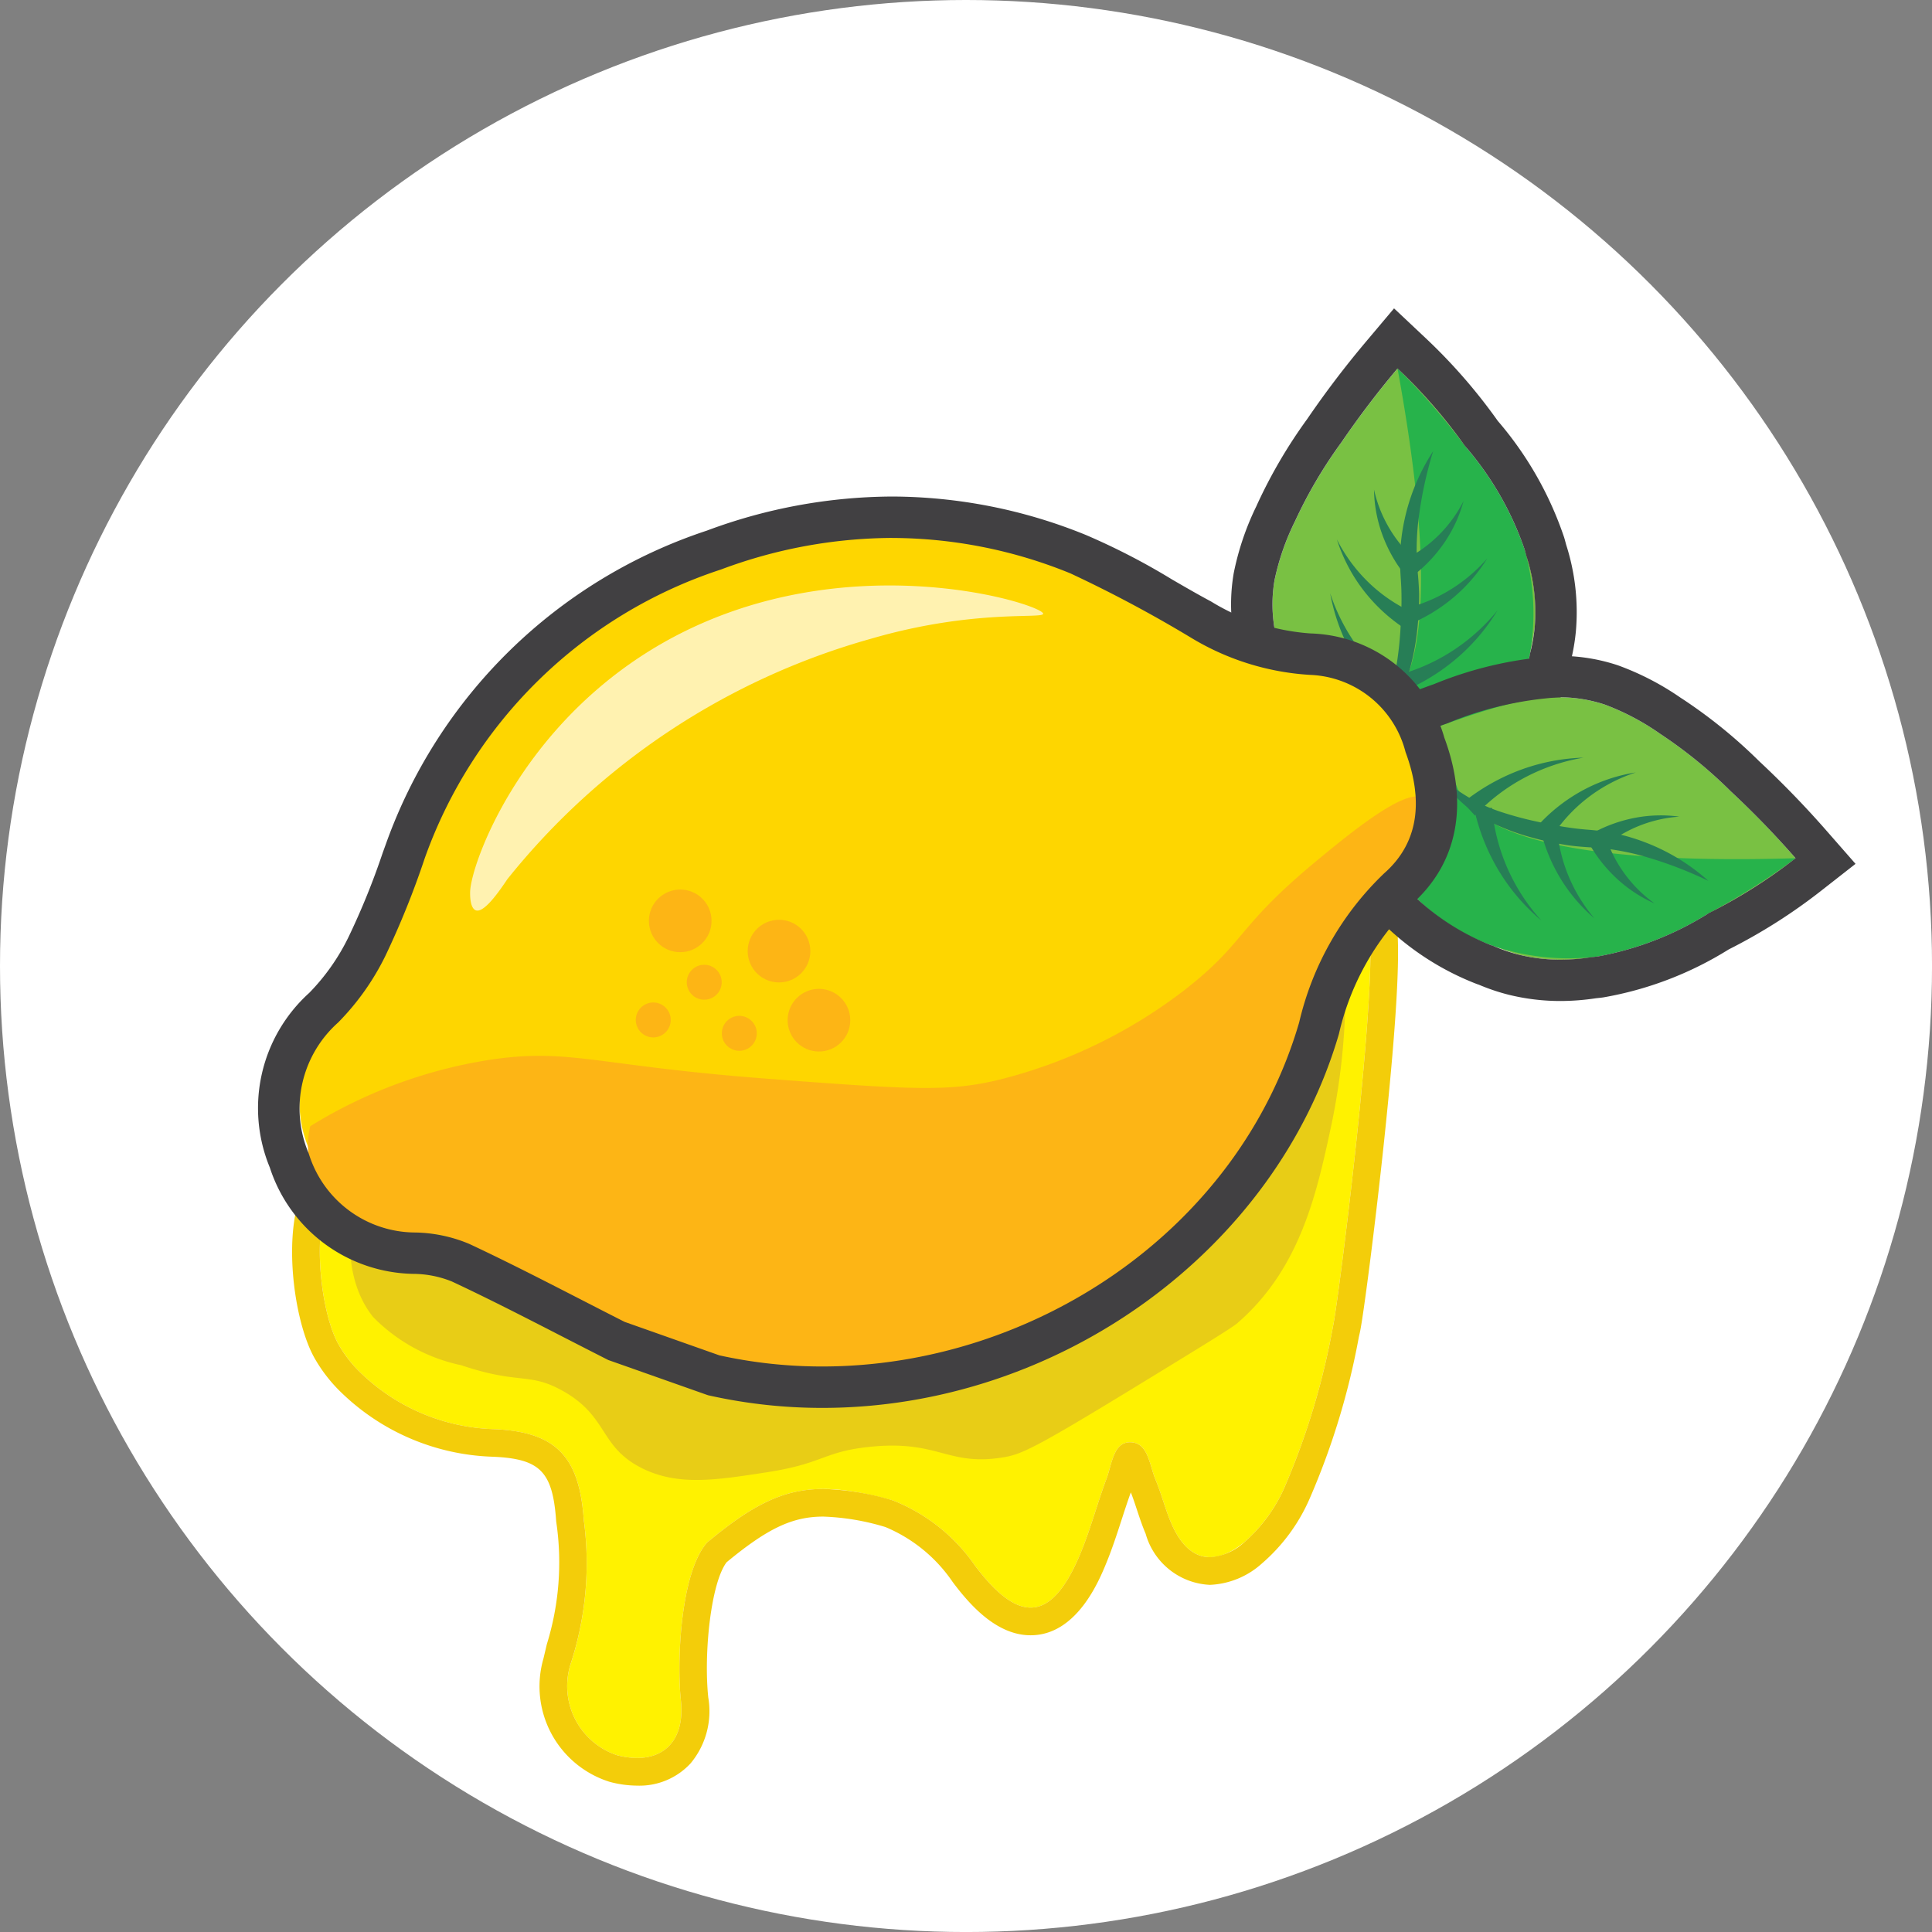
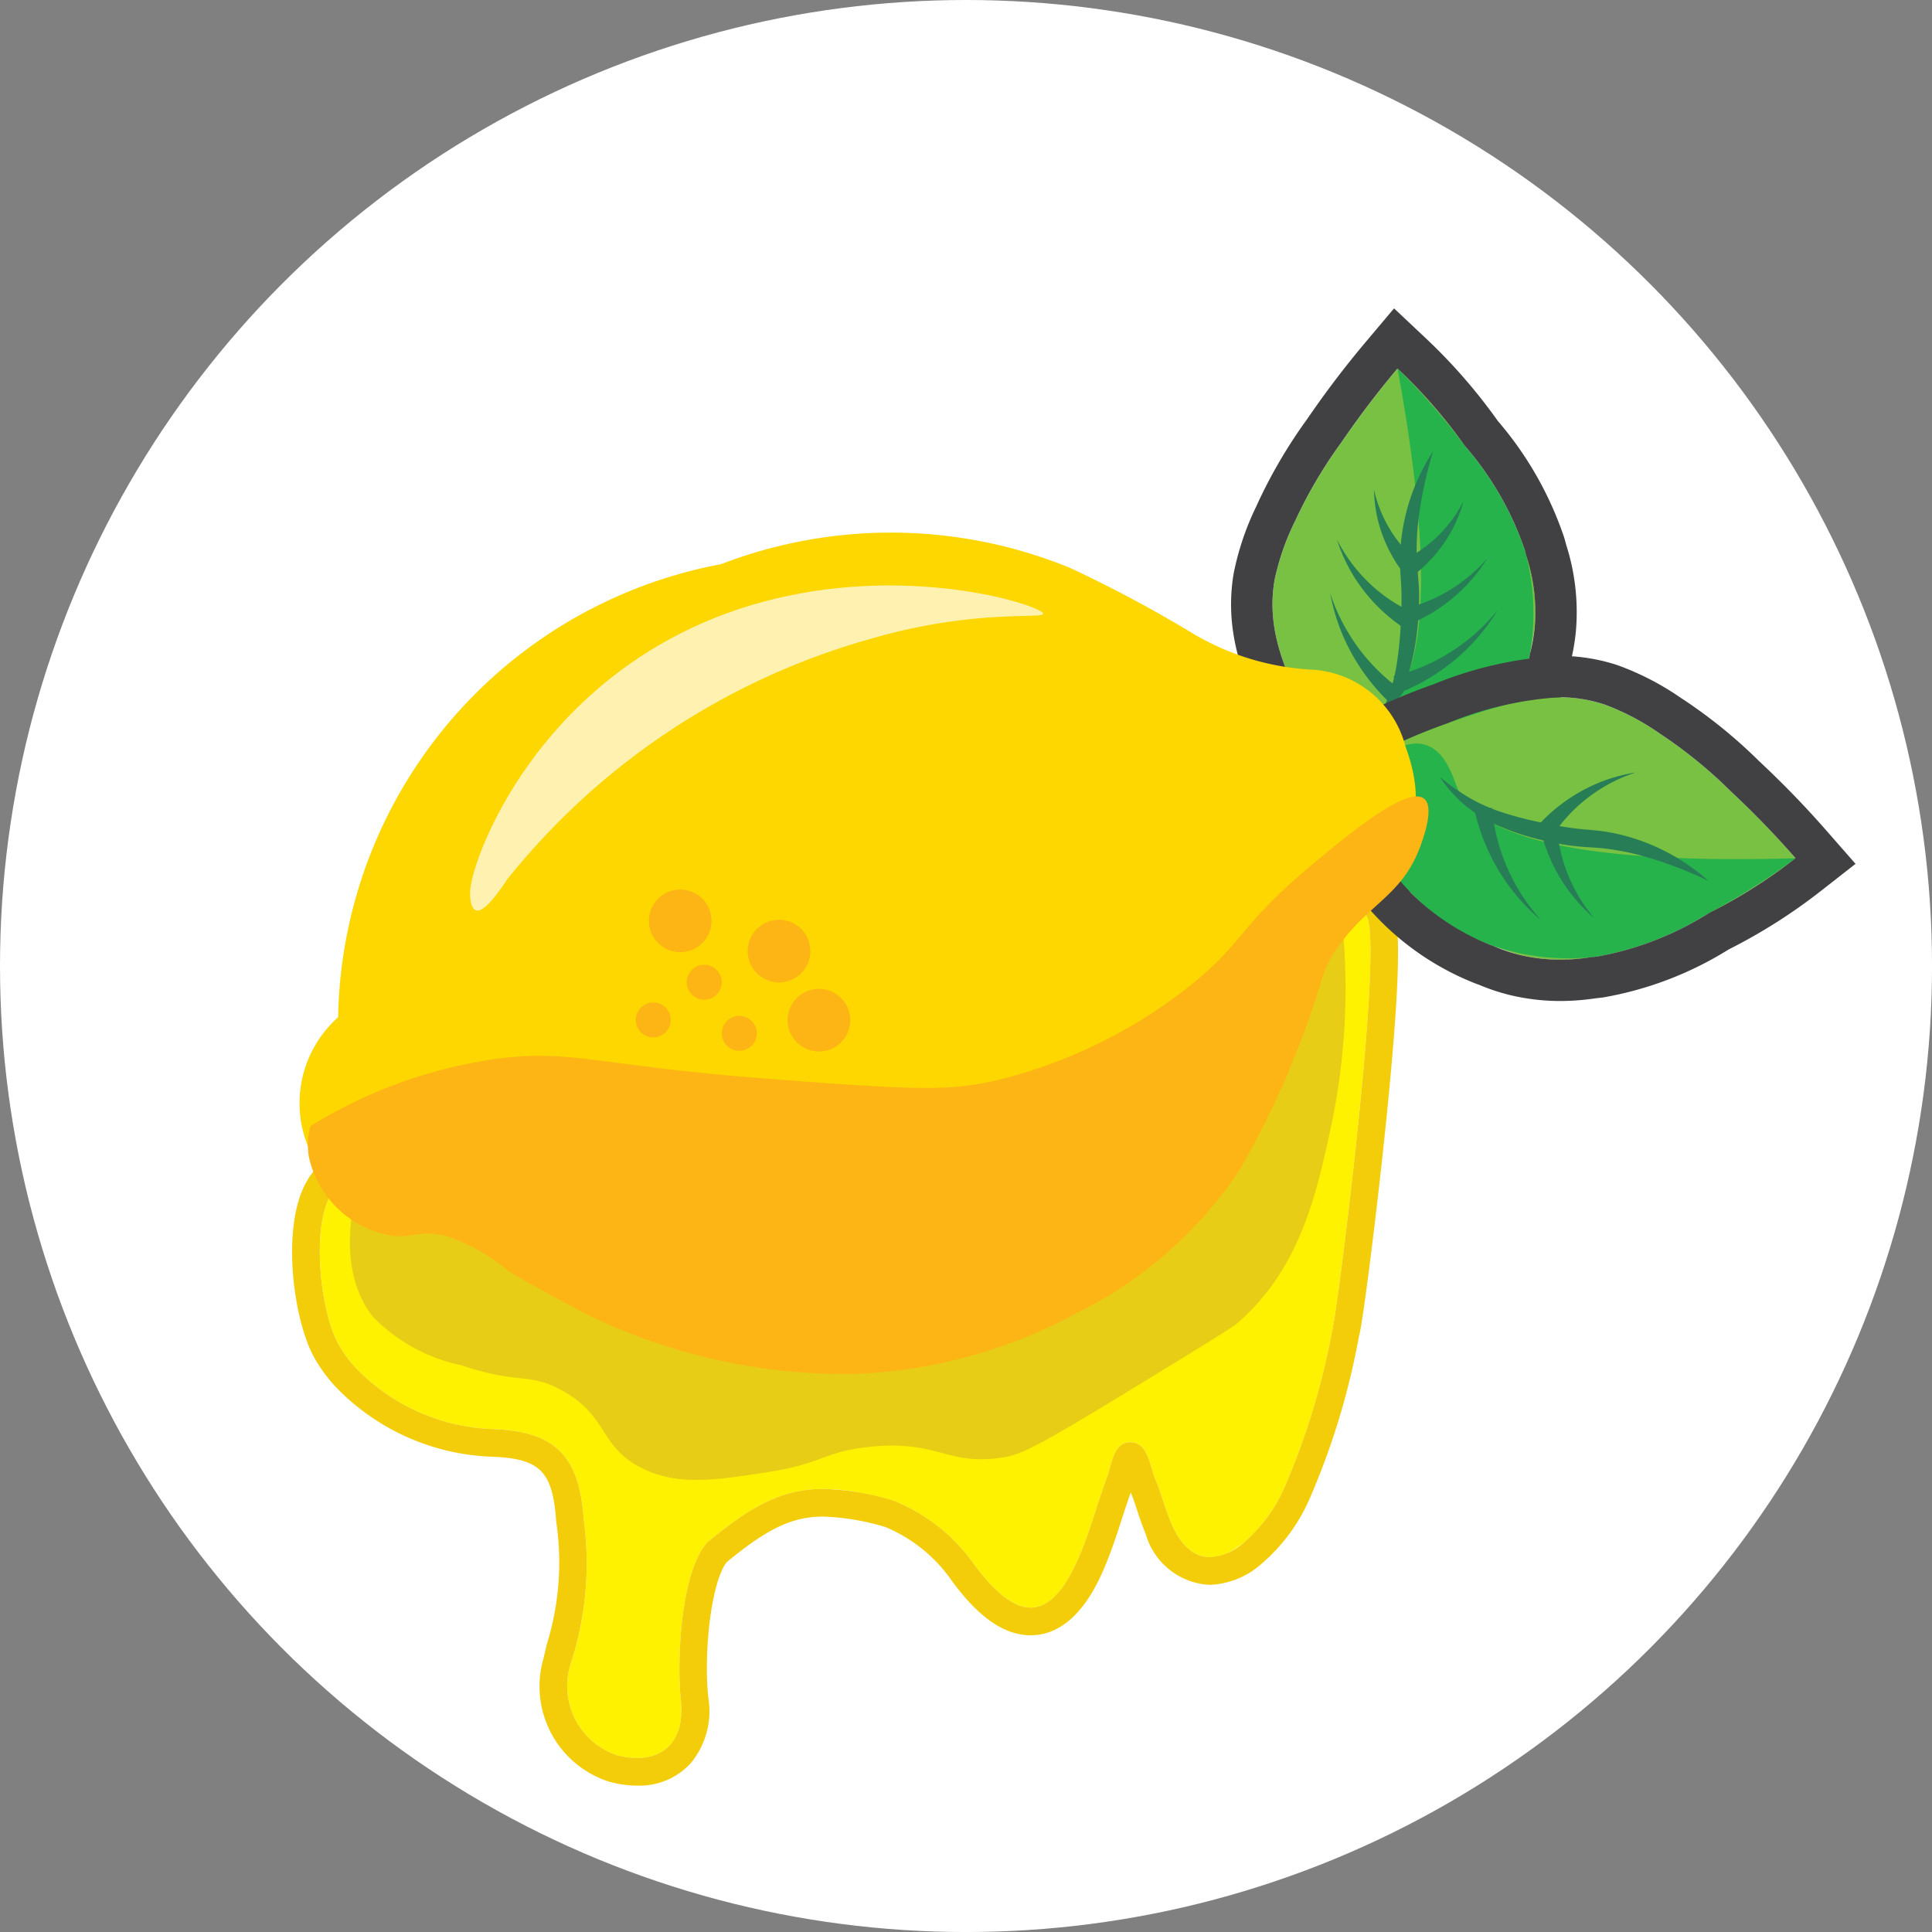
<svg xmlns="http://www.w3.org/2000/svg" viewBox="0 0 70.007 70.007">
  <rect x="0" y="0" width="70.007" height="70.007" fill="#808080" stroke="none" />
  <defs>
    <style>
      .cls-1, .cls-12 {
        fill: #fff;
      }

      .cls-2 {
        fill: #fff200;
      }

      .cls-3 {
        fill: #f3cd0a;
      }

      .cls-4 {
        opacity: 0.52;
      }

      .cls-5 {
        fill: #d2ab2a;
      }

      .cls-6 {
        fill: #79c143;
      }

      .cls-7 {
        fill: #27b34b;
      }

      .cls-8 {
        fill: #414042;
      }

      .cls-9 {
        fill: #277e56;
      }

      .cls-10 {
        fill: #fed600;
      }

      .cls-11 {
        fill: #fdb515;
      }

      .cls-12 {
        opacity: 0.69;
      }
    </style>
  </defs>
  <g id="Layer_1" data-name="Layer 1">
    <g>
      <circle class="cls-1" cx="35.004" cy="35.004" r="35.004" />
      <g id="Drip_Sour">
        <g>
          <path class="cls-2" d="M30.091,46.96c5.761,0,13.58-13.795,19.341-13.826.846-.005-.917,13.968-1.129,14.922a26.693,26.693,0,0,1-1.749,5.819,5.638,5.638,0,0,1-1.459,2.002c-1.13.923-2.079.674-2.657-.69-.218-.513-.354-1.063-.569-1.577-.219-.525-.264-1.356-.929-1.349-.598.006-.652.805-.841,1.309-.331.883-.573,1.804-.929,2.675-1.03,2.518-2.215,2.657-3.847.478a6.54,6.54,0,0,0-2.971-2.355c-3.022-.83-4.345-.458-6.731,1.529-.954,1.08-1.104,4.253-.949,5.719.174,1.644-.844,2.375-2.325,1.982a2.642,2.642,0,0,1-1.679-3.274,11.737,11.737,0,0,0,.485-5.26c-.159-2.321-1.039-3.185-3.265-3.278a7.254,7.254,0,0,1-4.793-2.016,4.499,4.499,0,0,1-.828-1.055c-.826-1.462-1.136-5.896.472-5.896C18.363,42.818,24.466,46.96,30.091,46.96Z" />
          <path class="cls-3" d="M49.432,33.134c.845,0-.917,13.968-1.129,14.922a26.691,26.691,0,0,1-1.749,5.819,5.637,5.637,0,0,1-1.459,2.002,2.049,2.049,0,0,1-1.25.549c-.576,0-1.059-.417-1.407-1.239-.218-.513-.354-1.063-.569-1.577-.218-.523-.264-1.349-.921-1.349l-.008,0c-.598.006-.652.805-.841,1.309-.331.883-.573,1.804-.929,2.674-.549,1.342-1.142,2.008-1.823,2.008-.597,0-1.262-.512-2.024-1.53a6.54,6.54,0,0,0-2.971-2.355,9.615,9.615,0,0,0-2.515-.414c-1.485,0-2.61.606-4.216,1.943-.954,1.08-1.104,4.253-.949,5.719.143,1.351-.52,2.086-1.584,2.086a2.904,2.904,0,0,1-.742-.104,2.642,2.642,0,0,1-1.679-3.274,11.737,11.737,0,0,0,.485-5.26c-.159-2.321-1.039-3.185-3.265-3.278a7.254,7.254,0,0,1-4.793-2.016,4.5,4.5,0,0,1-.828-1.055c-.826-1.462-1.136-5.896.472-5.896,5.625 0,11.728,4.143,17.353,4.143,5.761,0,13.58-13.795,19.341-13.826h0m0-1h-.005c-3.293.018-6.728,3.511-10.365,7.21-3.199,3.253-6.506,6.616-8.971,6.616-2.641,0-5.411-.978-8.344-2.014-2.962-1.046-6.026-2.128-9.01-2.128a1.848,1.848,0,0,0-1.623.992c-.935,1.602-.499,5.016.281,6.396a5.503,5.503,0,0,0,1.015,1.293,8.25,8.25,0,0,0,5.435,2.285c1.731.072,2.184.533,2.309,2.348a10.023,10.023,0,0,1-.339,4.446l-.122.517a3.625,3.625,0,0,0,2.396,4.469,3.908,3.908,0,0,0,.998.138,2.518,2.518,0,0,0,1.935-.805,2.948,2.948,0,0,0,.643-2.386c-.172-1.633.101-4.165.664-4.903,1.495-1.235,2.387-1.654,3.506-1.654a8.688,8.688,0,0,1,2.25.379,5.518,5.518,0,0,1,2.436,1.991c.621.829,1.589,1.93,2.824,1.93,1.673,0,2.482-1.979,2.748-2.63.214-.523.386-1.054.553-1.568.106-.328.213-.656.33-.98.081.204.15.414.219.623.095.285.192.581.319.879a2.539,2.539,0,0,0,2.328,1.849,3.001,3.001,0,0,0,1.883-.774,6.538,6.538,0,0,0,1.728-2.345,26.775,26.775,0,0,0,1.784-5.854l.04-.179c.124-.558.597-4.181.945-7.592.744-7.28.381-7.732.06-8.132a1.091,1.091,0,0,0-.852-.415Z" />
        </g>
        <g class="cls-4">
          <path class="cls-5" d="M13.519,47.721a6.269,6.269,0,0,0,3.192,1.748c2.102.709,2.446.251,3.648.912,1.696.934,1.341,2.03,2.888,2.812,1.303.658,2.673.445,4.56.152,2.036-.317,2.015-.732,3.648-.912,2.543-.281,2.845.698,4.864.38.674-.106,1.109-.289,4.864-2.584,2.299-1.405,3.449-2.108,3.648-2.28,2.318-2.001,2.899-4.795,3.42-7.22a24.037,24.037,0,0,0-.228-10.791L18.307,37.309c-.615.274-4.671,2.15-5.448,6.085C12.728,44.059,12.306,46.195,13.519,47.721Z" />
        </g>
      </g>
      <g>
        <path class="cls-6" d="M52.851,27.977c.764-.861.969-1.071,1.243-1.448a8.107,8.107,0,0,0,1.516-3.781c.24-2.639-1.18-4.686-2.536-6.6a18.627,18.627,0,0,0-2.432-2.795,33.177,33.177,0,0,0-2.036,2.68,16.729,16.729,0,0,0-1.679,2.854,8.894,8.894,0,0,0-.744,2.144c-.329,1.96.505,3.59,1.529,5.526a19.773,19.773,0,0,0,2.858,4.061C51.082,30.007,51.865,29.089,52.851,27.977Z" />
        <path class="cls-7" d="M50.64,13.353c1.623,8.863.663,11.7-.677,12.507-.332.2-1.244.611-1.357,1.37-.138.931.999,1.878,2.01,2.546.544-.283,4.046-2.171,4.804-5.986a8.475,8.475,0,0,0-.18-3.892,11.357,11.357,0,0,0-2.168-3.751A24.724,24.724,0,0,0,50.64,13.353Z" />
        <path class="cls-8" d="M50.64,13.353A18.624,18.624,0,0,1,53.071,16.145l.002.002a11.356,11.356,0,0,1,2.168,3.751c.016.055.04.144.067.248a6.541,6.541,0,0,1,.301,2.601,6.129,6.129,0,0,1-.177.967c-.005.025-.006.05-.011.075a8.548,8.548,0,0,1-3.296,5.012c-.648.742-1.176,1.364-1.556,1.815a19.772,19.772,0,0,1-2.858-4.061c-1.024-1.936-1.858-3.567-1.529-5.526a8.89,8.89,0,0,1,.744-2.144,16.729,16.729,0,0,1,1.679-2.854,33.19,33.19,0,0,1,2.036-2.68M50.514,11.174,49.493,12.386a34.873,34.873,0,0,0-2.128,2.801,18.176,18.176,0,0,0-1.811,3.091l-.03.067a9.97,9.97,0,0,0-.822,2.437c-.42,2.5.649,4.521,1.682,6.476a21.331,21.331,0,0,0,3.074,4.369l1.153,1.269,1.104-1.312c.357-.424.847-1.001,1.445-1.687a9.98,9.98,0,0,0,3.731-5.813l.01-.05.004-.027a7.382,7.382,0,0,0,.197-1.122,7.981,7.981,0,0,0-.352-3.148c-.028-.108-.053-.199-.071-.259a12.672,12.672,0,0,0-2.406-4.226A20.04,20.04,0,0,0,51.668,12.26l-1.154-1.086Z" />
        <g>
          <path class="cls-9" d="M49.677,26.539a7.937,7.937,0,0,0,.588-1.181,5.957,5.957,0,0,0,.336-1.237,12.626,12.626,0,0,0,.143-1.286c.026-.433.047-.869.039-1.296-.002-.214-.015-.425-.03-.645-.013-.221-.027-.455-.022-.687a7.166,7.166,0,0,1,.161-1.366,7.387,7.387,0,0,1,1.039-2.492,14.581,14.581,0,0,0-.543,2.572,9.528,9.528,0,0,0-.051,1.283c.007.212.023.421.045.642.019.222.035.453.04.683a10.918,10.918,0,0,1-.075,1.362,8.584,8.584,0,0,1-.257,1.342,4.857,4.857,0,0,1-.545,1.266A4.756,4.756,0,0,1,49.677,26.539Z" />
          <path class="cls-9" d="M49.788,17.743a4.807,4.807,0,0,0,.562,1.412,4.752,4.752,0,0,0,.94,1.132l-.473.43a5.233,5.233,0,0,1-.758-1.429A4.968,4.968,0,0,1,49.788,17.743Z" />
          <path class="cls-9" d="M48.443,19.546A5.83,5.83,0,0,0,49.592,21.106a5.675,5.675,0,0,0,1.554,1.066l-.318.555a6.156,6.156,0,0,1-1.477-1.41A5.989,5.989,0,0,1,48.443,19.546Z" />
          <path class="cls-9" d="M48.2,21.5a7.041,7.041,0,0,0,1.057,2.024,6.95,6.95,0,0,0,1.612,1.545l-.4.499a7.43,7.43,0,0,1-1.481-1.871A7.202,7.202,0,0,1,48.2,21.5Z" />
          <path class="cls-9" d="M53.033,18.154a4.969,4.969,0,0,1-.644,1.431,5.234,5.234,0,0,1-1.087,1.198l-.352-.534a4.754,4.754,0,0,0,1.19-.865A4.807,4.807,0,0,0,53.033,18.154Z" />
          <path class="cls-9" d="M53.892,20.234a5.99,5.99,0,0,1-1.316,1.492A6.155,6.155,0,0,1,50.797,22.728l-.171-.616a5.675,5.675,0,0,0,1.769-.65A5.831,5.831,0,0,0,53.892,20.234Z" />
          <path class="cls-9" d="M54.263,22.118A7.201,7.201,0,0,1,52.743,23.891a7.429,7.429,0,0,1-2.05,1.221l-.196-.609a6.949,6.949,0,0,0,2.057-.87A7.038,7.038,0,0,0,54.263,22.118Z" />
        </g>
        <path class="cls-6" d="M50.274,31.073c.736.885.913,1.12,1.243,1.447a8.107,8.107,0,0,0,3.509,2.07c2.572.635,4.81-.459,6.908-1.51a18.627,18.627,0,0,0,3.13-1.982,33.176,33.176,0,0,0-2.341-2.417,16.729,16.729,0,0,0-2.567-2.091,8.894,8.894,0,0,0-2.007-1.059c-1.887-.621-3.625-.043-5.694.676a19.773,19.773,0,0,0-4.446,2.212C48.534,29.019,49.323,29.931,50.274,31.073Z" />
        <path class="cls-7" d="M65.064,31.098c-9.006.265-11.666-1.112-12.261-2.559-.148-.359-.416-1.322-1.149-1.548-.899-.277-2.008.704-2.821,1.603.197.581,1.535,4.328,5.191,5.654a8.475,8.475,0,0,0,3.874.41,11.357,11.357,0,0,0,4.036-1.577A24.725,24.725,0,0,0,65.064,31.098Z" />
        <path class="cls-8" d="M56.487,25.266a5.249,5.249,0,0,1,1.661.264,8.894,8.894,0,0,1,2.007,1.059,16.732,16.732,0,0,1,2.567,2.091,33.188,33.188,0,0,1,2.341,2.417,18.639,18.639,0,0,1-3.129,1.982l-.001.001a11.357,11.357,0,0,1-4.036,1.577c-.057.008-.148.018-.256.029a7.129,7.129,0,0,1-1.101.088,6.283,6.283,0,0,1-1.515-.183,6.13,6.13,0,0,1-.929-.321c-.025-.009-.048-.014-.073-.023A8.548,8.548,0,0,1,49.567,30.231c-.636-.752-1.17-1.369-1.559-1.812a19.774,19.774,0,0,1,4.446-2.212,12.605,12.605,0,0,1,4.032-.94m0-1.5a13.878,13.878,0,0,0-4.525,1.023,21.331,21.331,0,0,0-4.783,2.379l-1.429.948L46.88,29.407c.365.417.861.989,1.45,1.683a9.98,9.98,0,0,0,5.183,4.566l.048.017.026.008a7.387,7.387,0,0,0,1.08.364,7.826,7.826,0,0,0,1.875.227,8.657,8.657,0,0,0,1.289-.1c.112-.011.206-.022.267-.031A12.673,12.673,0,0,0,62.639,34.404a20.049,20.049,0,0,0,3.349-2.125l1.248-.977L66.192,30.11a34.859,34.859,0,0,0-2.447-2.527,18.177,18.177,0,0,0-2.782-2.258L60.902,25.286a9.974,9.974,0,0,0-2.284-1.181,6.708,6.708,0,0,0-2.13-.339Z" />
        <g>
          <path class="cls-9" d="M52.174,28.153a7.938,7.938,0,0,0,1.078.76,5.957,5.957,0,0,0,1.172.519,12.625,12.625,0,0,0,1.25.336c.424.091.852.177,1.275.234.212.03.422.05.642.067.22.02.454.042.682.082a7.165,7.165,0,0,1,1.326.366A7.387,7.387,0,0,1,61.906,31.92a14.581,14.581,0,0,0-2.46-.925,9.529,9.529,0,0,0-1.26-.244c-.21-.025-.419-.04-.641-.052-.222-.015-.453-.033-.681-.064a10.92,10.92,0,0,1-1.335-.28,8.584,8.584,0,0,1-1.288-.457,4.857,4.857,0,0,1-1.169-.73A4.755,4.755,0,0,1,52.174,28.153Z" />
-           <path class="cls-9" d="M60.853,29.592a4.807,4.807,0,0,0-1.481.342,4.753,4.753,0,0,0-1.261.759l-.354-.532a5.233,5.233,0,0,1,1.527-.534A4.968,4.968,0,0,1,60.853,29.592Z" />
          <path class="cls-9" d="M59.273,27.99a5.83,5.83,0,0,0-1.715.899A5.675,5.675,0,0,0,56.27,30.265l-.5-.398a6.156,6.156,0,0,1,1.617-1.247A5.989,5.989,0,0,1,59.273,27.99Z" />
-           <path class="cls-9" d="M57.379,27.454a7.041,7.041,0,0,0-2.161.739,6.95,6.95,0,0,0-1.771,1.36l-.433-.47a7.43,7.43,0,0,1,2.073-1.182A7.202,7.202,0,0,1,57.379,27.454Z" />
-           <path class="cls-9" d="M59.956,32.738a4.969,4.969,0,0,1-1.317-.853,5.234,5.234,0,0,1-1.02-1.255l.581-.267a4.753,4.753,0,0,0,.676,1.307A4.807,4.807,0,0,0,59.956,32.738Z" />
          <path class="cls-9" d="M57.77,33.273a5.99,5.99,0,0,1-1.276-1.526,6.155,6.155,0,0,1-.722-1.91l.635-.076a5.675,5.675,0,0,0,.375,1.847A5.831,5.831,0,0,0,57.77,33.273Z" />
          <path class="cls-9" d="M55.852,33.354a7.201,7.201,0,0,1-1.523-1.77,7.43,7.43,0,0,1-.897-2.211l.631-.102a6.949,6.949,0,0,0,.549,2.165A7.039,7.039,0,0,0,55.852,33.354Z" />
        </g>
        <g id="rsqzKn">
-           <path class="cls-10" d="M22.634,47.707c-1.872-.948-3.726-1.934-5.625-2.823a5.254,5.254,0,0,0-1.979-.416,4.052,4.052,0,0,1-3.843-2.863A4.168,4.168,0,0,1,12.252,36.86a9.185,9.185,0,0,0,1.713-2.416,30.946,30.946,0,0,0,1.423-3.529A17.003,17.003,0,0,1,26.126,20.444a17.126,17.126,0,0,1,12.662.14,47.062,47.062,0,0,1,4.39,2.343,9.405,9.405,0,0,0,4.28,1.334,3.72,3.72,0,0,1,3.473,2.799c.597,1.605.57,3.21-.778,4.395A10.891,10.891,0,0,0,47.076,36.853c-2.57,8.812-12.254,14.001-21.007,12.066" />
+           <path class="cls-10" d="M22.634,47.707c-1.872-.948-3.726-1.934-5.625-2.823a5.254,5.254,0,0,0-1.979-.416,4.052,4.052,0,0,1-3.843-2.863A4.168,4.168,0,0,1,12.252,36.86A17.003,17.003,0,0,1,26.126,20.444a17.126,17.126,0,0,1,12.662.14,47.062,47.062,0,0,1,4.39,2.343,9.405,9.405,0,0,0,4.28,1.334,3.72,3.72,0,0,1,3.473,2.799c.597,1.605.57,3.21-.778,4.395A10.891,10.891,0,0,0,47.076,36.853c-2.57,8.812-12.254,14.001-21.007,12.066" />
        </g>
        <path class="cls-11" d="M11.242,40.809a17.459,17.459,0,0,1,6.694-2.434c2.737-.376,3.775.244,9.73.702,5.569.429,6.763.479,8.585.036A18.263,18.263,0,0,0,42.923,35.874c2.282-1.783,1.809-2.227,4.861-4.745,1.209-.998,3.233-2.649,3.815-2.19.401.316-.049,1.503-.154,1.781-.663,1.749-1.867,2.028-2.978,3.61-.622.884-.458,1.099-1.283,3.254a31.041,31.041,0,0,1-2.289,4.843A15.162,15.162,0,0,1,38.943,47.618a18.269,18.269,0,0,1-8.024,2.168,21.373,21.373,0,0,1-9.632-2.147c-2.438-1.296-2.847-1.568-2.847-1.568a6.935,6.935,0,0,0-2.262-1.282c-1.091-.27-1.261.17-2.239-.066a3.695,3.695,0,0,1-2.752-2.828A2.854,2.854,0,0,1,11.242,40.809Z" />
        <path class="cls-12" d="M37.799,22.239c-.004.198-2.519-.179-6.246.908a25.773,25.773,0,0,0-13.165,8.706l-0.0 0c-.258.381-.871,1.299-1.174,1.12-.177-.104-.182-.509-.179-.646.022-1.114,2.23-7.208,8.724-9.879C31.768,19.977,37.806,21.932,37.799,22.239Z" />
        <circle class="cls-11" cx="25.518" cy="35.592" r="0.633" />
        <circle class="cls-11" cx="26.789" cy="37.443" r="0.633" />
        <circle class="cls-11" cx="23.671" cy="36.958" r="0.633" />
        <circle class="cls-11" cx="24.648" cy="33.368" r="1.135" />
        <circle class="cls-11" cx="28.228" cy="34.464" r="1.135" />
        <circle class="cls-11" cx="29.675" cy="36.967" r="1.135" />
-         <path class="cls-8" d="M32.325,19.493a17.187,17.187,0,0,1,6.463,1.284,47.062,47.062,0,0,1,4.39,2.343,9.405,9.405,0,0,0,4.28,1.334,3.72,3.72,0,0,1,3.473,2.799c.597,1.605.57,3.21-.778,4.395a10.89,10.89,0,0,0-3.077,5.399C44.868,44.619,37.406,49.515,29.795,49.515a17.266,17.266,0,0,1-3.727-.403L22.634,47.899c-1.872-.948-3.726-1.934-5.625-2.823a5.255,5.255,0,0,0-1.979-.416,4.052,4.052,0,0,1-3.843-2.863A4.168,4.168,0,0,1,12.252,37.052a9.185,9.185,0,0,0,1.713-2.416,30.948,30.948,0,0,0,1.423-3.529A17.002,17.002,0,0,1,26.126,20.636a17.861,17.861,0,0,1,6.198-1.144m0-1.5A19.416,19.416,0,0,0,25.608,19.229,18.507,18.507,0,0,0,13.978,30.597l-.113.312a26.607,26.607,0,0,1-1.237,3.047,7.72,7.72,0,0,1-1.421,2.02,5.629,5.629,0,0,0-1.429,6.333,5.566,5.566,0,0,0,5.193,3.85,3.79,3.79,0,0,1,1.402.276c1.345.629,2.701,1.326,4.013,2q.784.403,1.57.803l.087.044.092.032,3.435,1.213.086.03.089.02a18.798,18.798,0,0,0,4.05.439c8.558,0,16.431-5.698,18.721-13.549a9.523,9.523,0,0,1,2.627-4.693c1.672-1.47,2.096-3.616,1.193-6.044A5.196,5.196,0,0,0,47.489,22.953a7.941,7.941,0,0,1-3.606-1.158c-.475-.253-.943-.525-1.411-.796a24.51,24.51,0,0,0-3.124-1.614,18.736,18.736,0,0,0-7.024-1.393Z" />
      </g>
    </g>
  </g>
</svg>